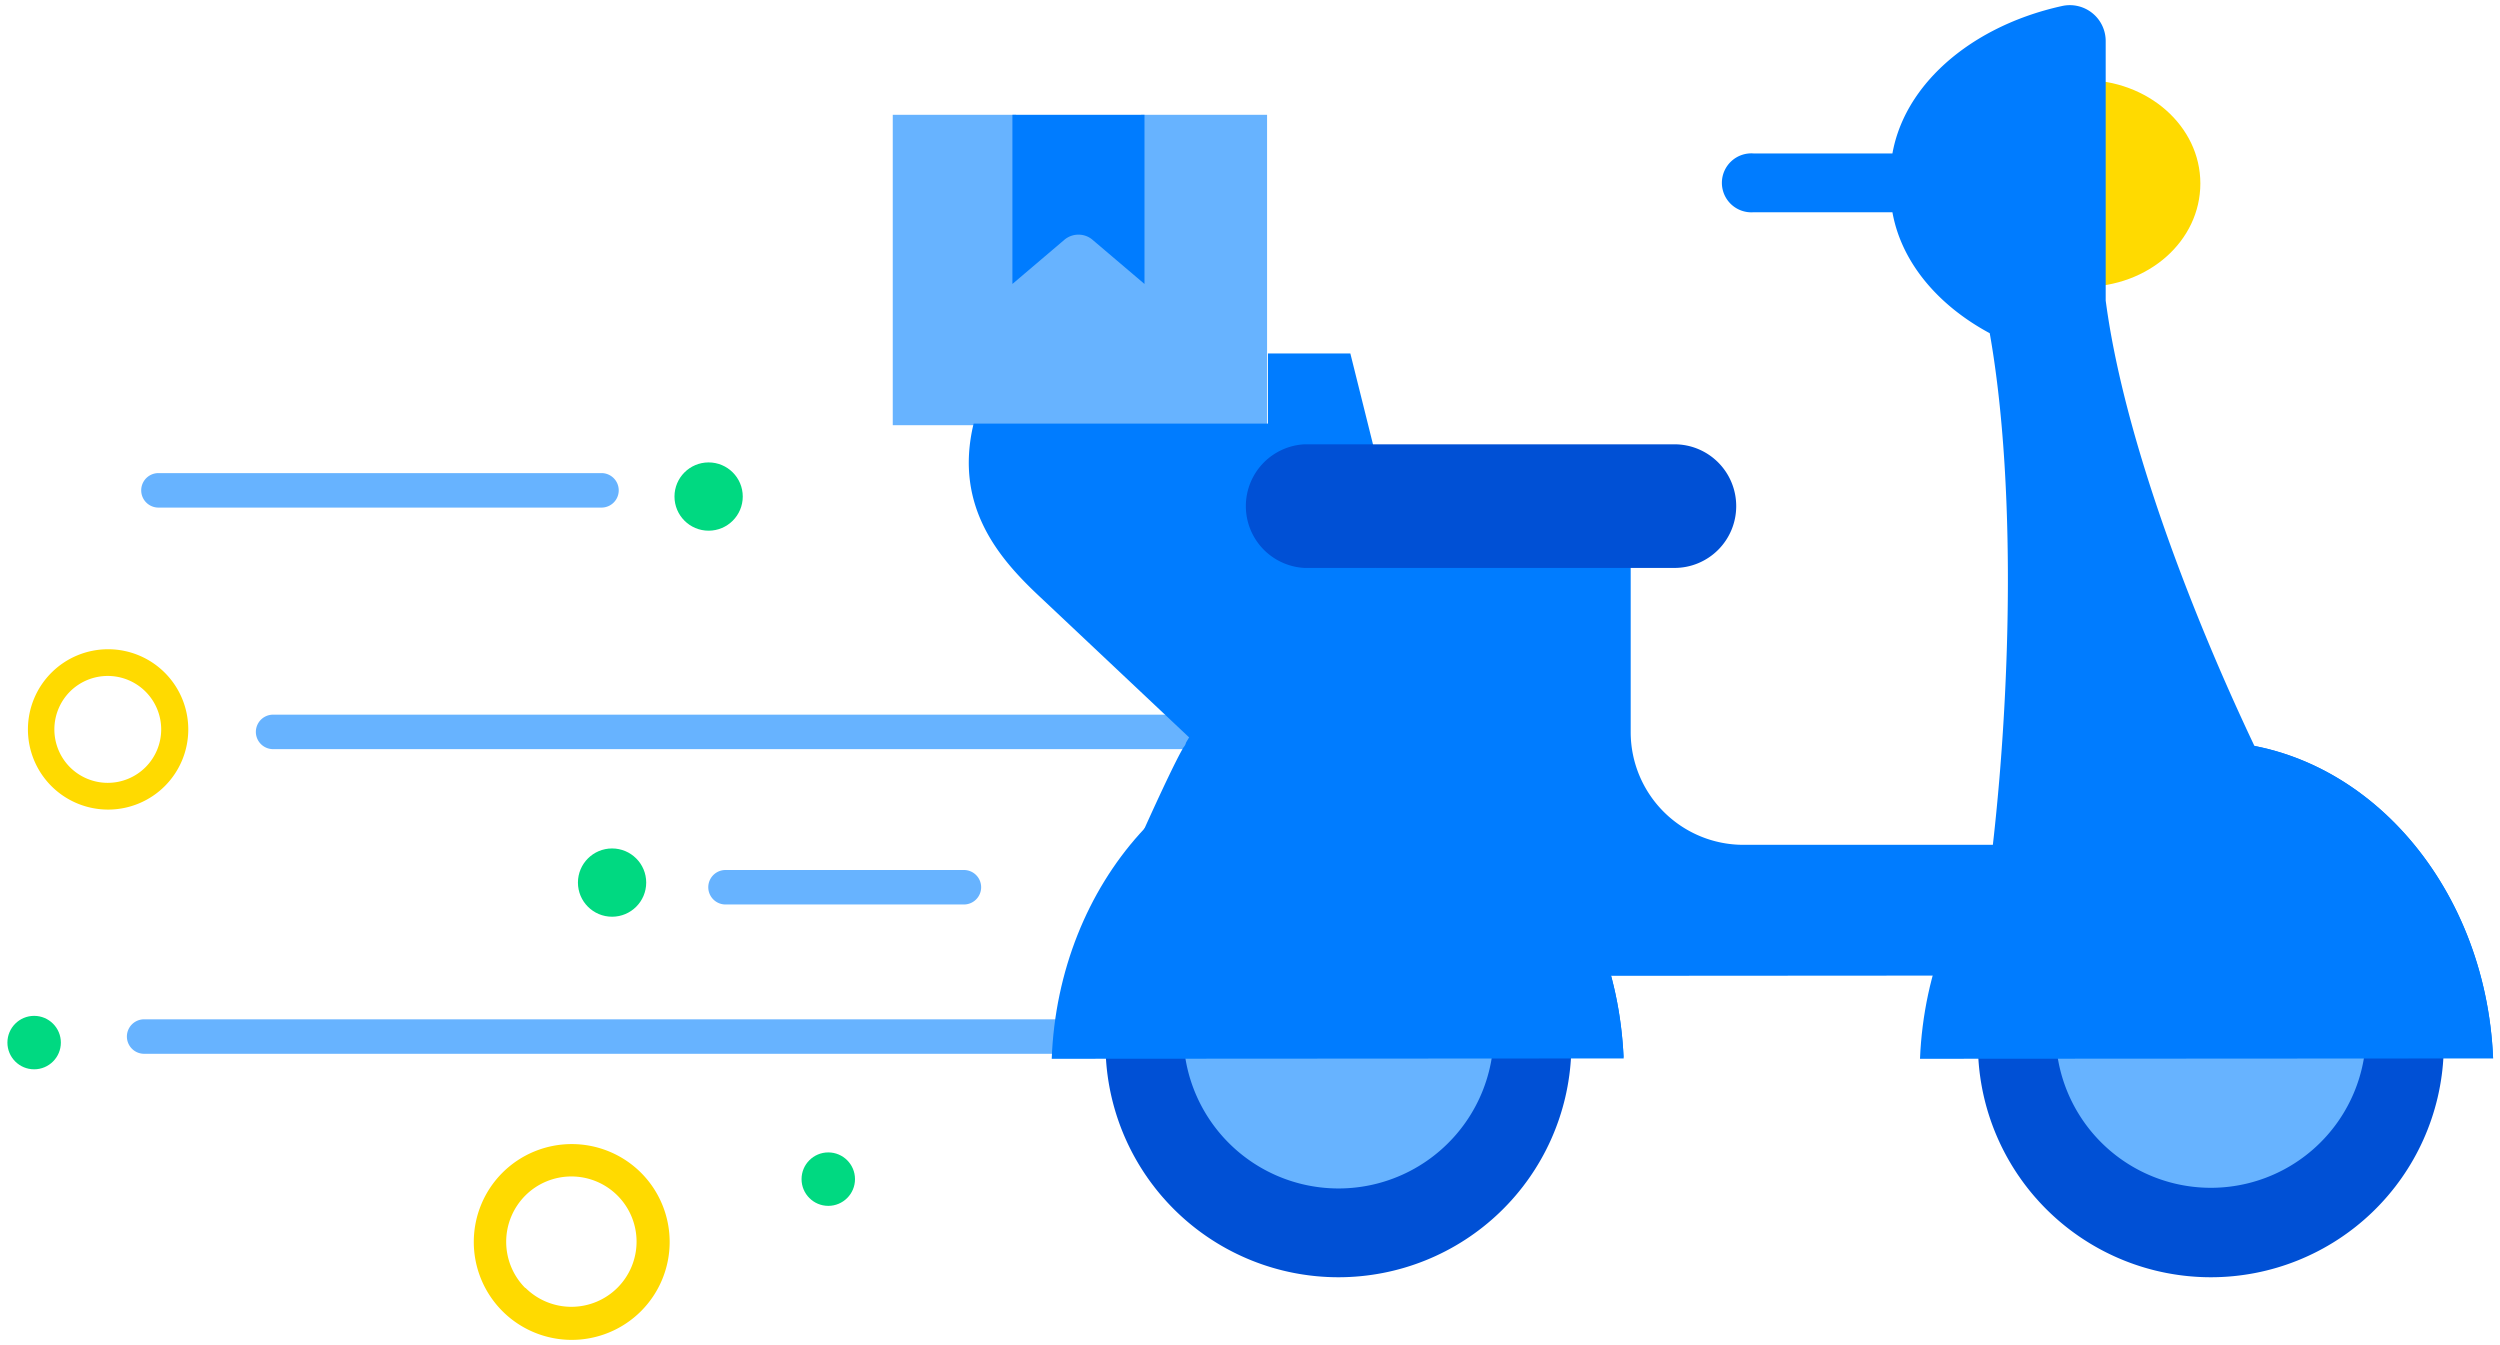
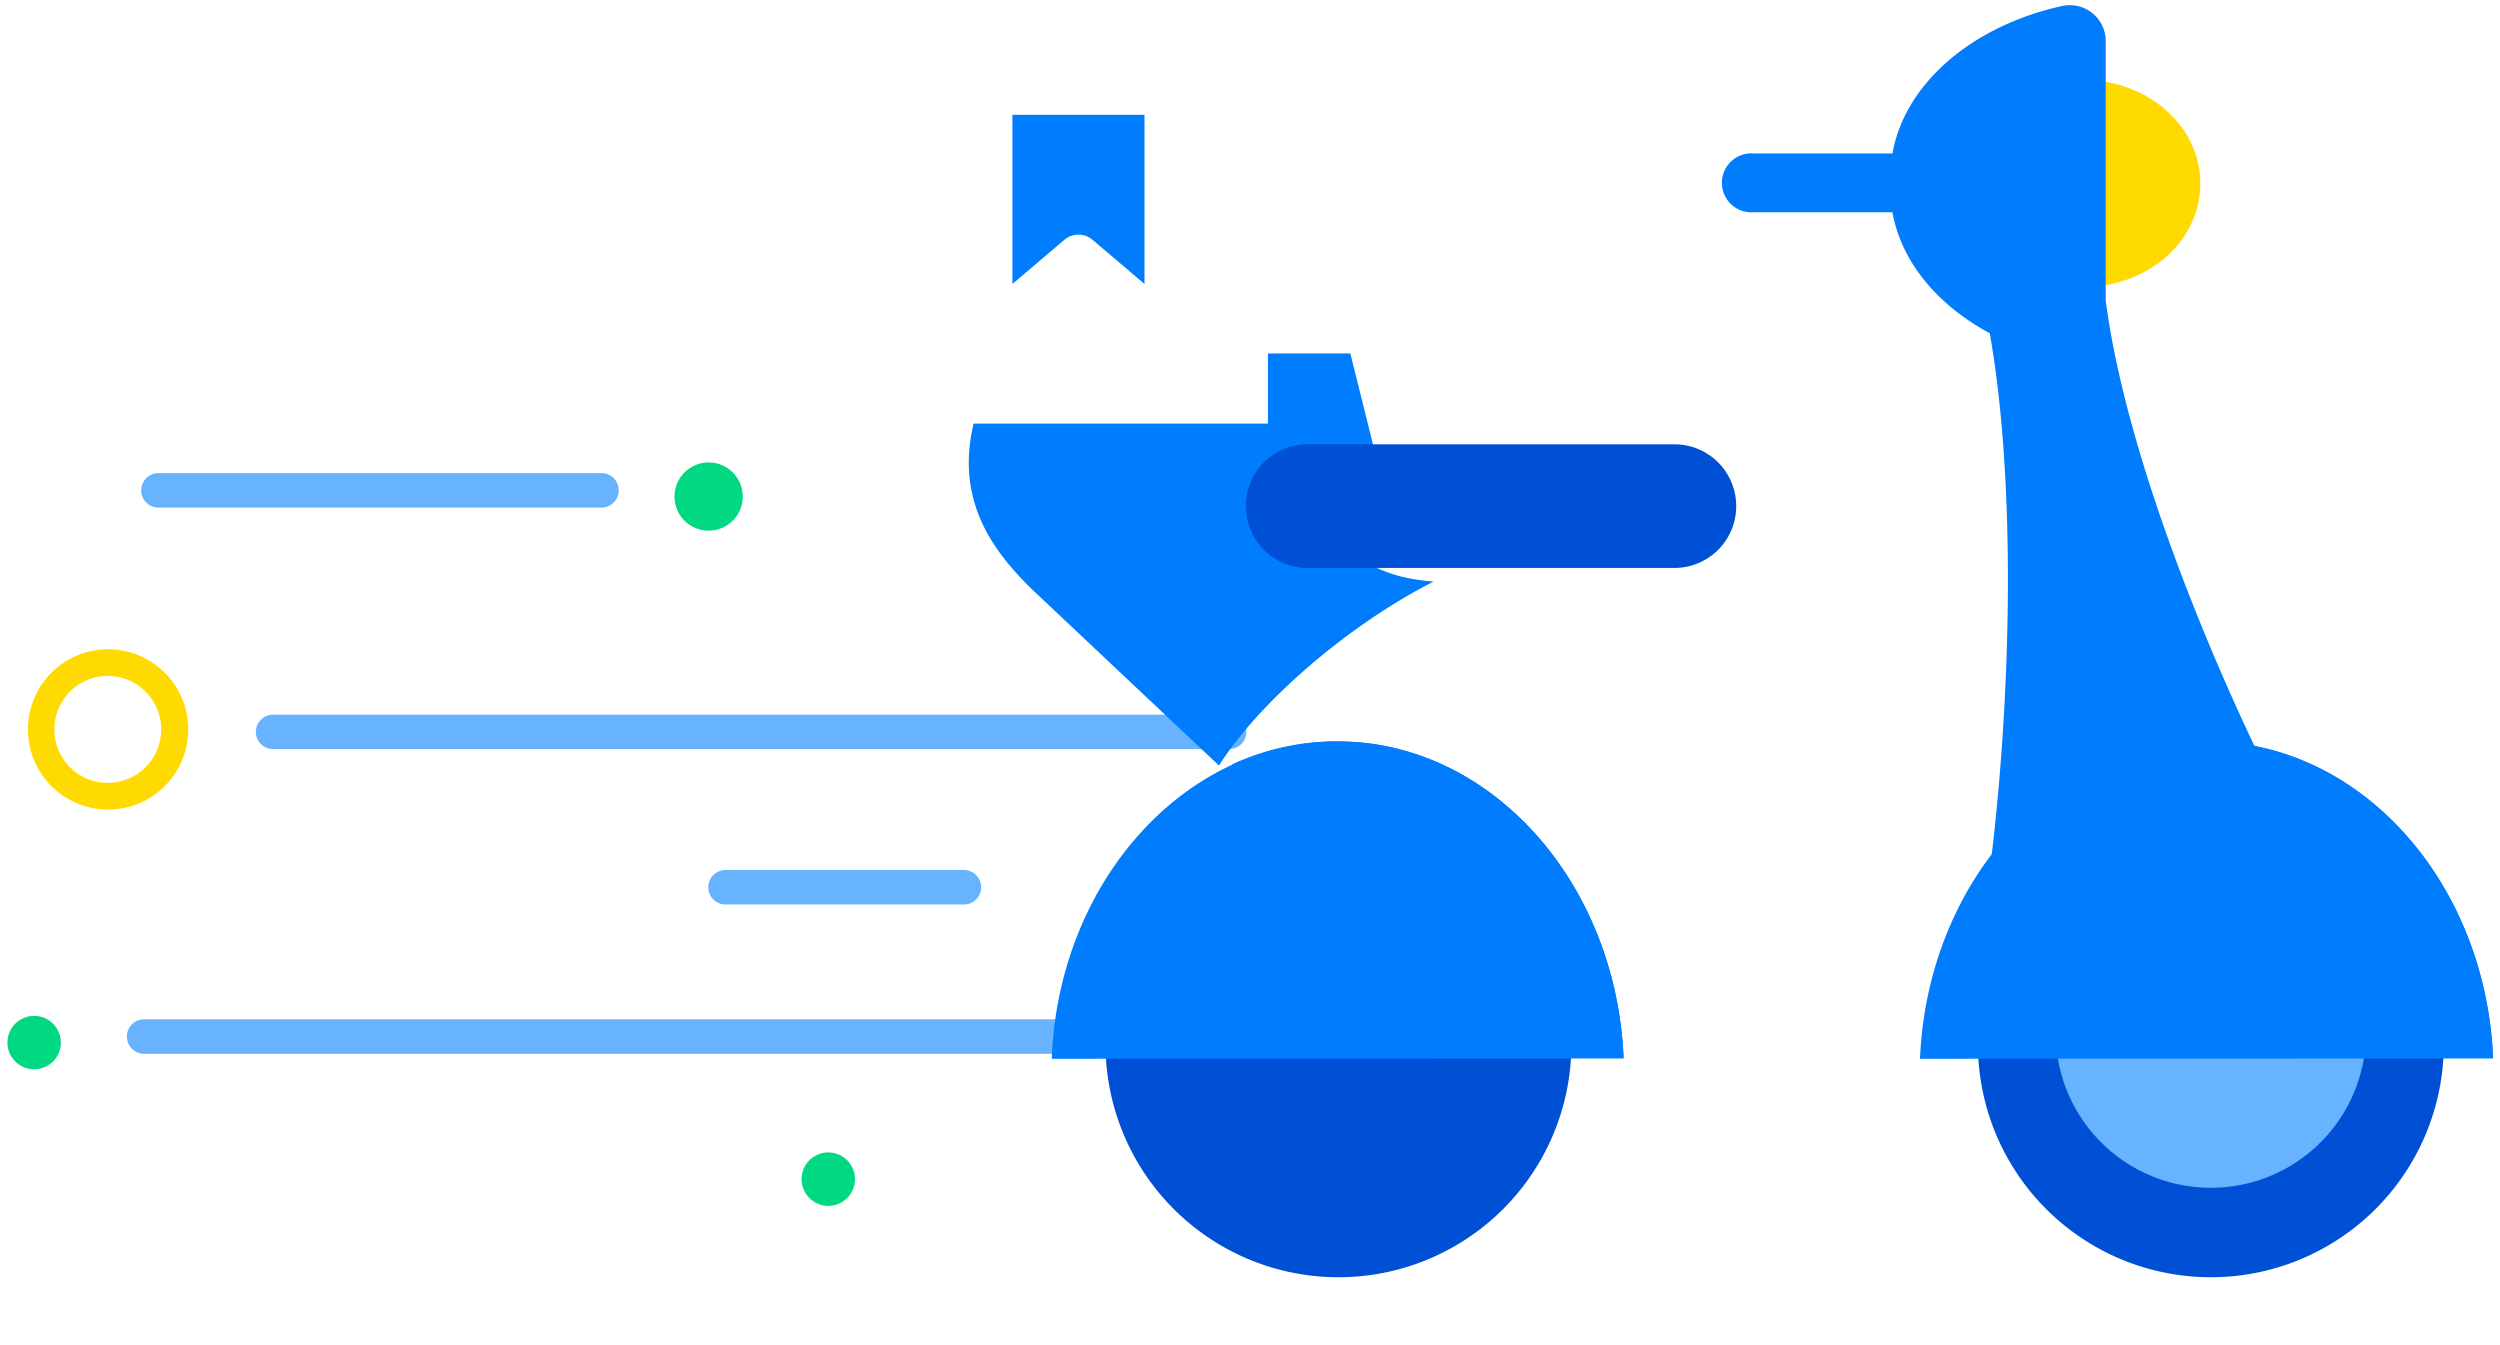
<svg xmlns="http://www.w3.org/2000/svg" width="145" height="78" viewBox="0 0 145 78">
  <g id="Layer_2" data-name="Layer 2">
    <path d="M120.84,4.64c3.74,0,6.78,2.67,6.78,6s-3,6-6.78,6h-.27V4.64Z" style="fill:#ffda00" />
-     <path d="M51.78,6.66h7.15v7.11a.73.73,0,0,0,.42.66.78.78,0,0,0,.3.07.69.69,0,0,0,.47-.18l2.42-2.05L65,14.32a.7.7,0,0,0,.77.11.73.73,0,0,0,.42-.66V6.66h7.3v18H51.78Z" style="fill:#67b3ff" />
    <path d="M76.5,59.42a1,1,0,0,1,.29.7,1,1,0,0,1-1,1H8.36a1,1,0,1,1,0-2H75.8A1,1,0,0,1,76.5,59.42Z" style="fill:#67b3ff" />
    <path d="M35.61,27.75a1,1,0,0,1-.7,1.69H9.19a1,1,0,0,1,0-2H34.91A1,1,0,0,1,35.61,27.75Z" style="fill:#67b3ff" />
    <path d="M56.63,50.77a1,1,0,0,1-.7,1.69H42.08a1,1,0,0,1,0-2H55.93A1,1,0,0,1,56.63,50.77Z" style="fill:#67b3ff" />
    <path d="M72,41.75a1,1,0,0,1,.29.7,1,1,0,0,1-1,1H15.84a1,1,0,1,1,0-2H71.25A1,1,0,0,1,72,41.75Z" style="fill:#67b3ff" />
-     <circle cx="35.5" cy="51.19" r="1.98" style="fill:#00d981" />
    <circle cx="41.1" cy="28.8" r="1.98" style="fill:#00d981" />
    <path d="M101.71,12.31a1.71,1.71,0,1,1,0-3.41h8.13a8.93,8.93,0,0,0-.13,1.47v.46a9,9,0,0,0,.13,1.48Zm7.93-1.37v-.67c0-4.69,4.21-8.67,10-9.93a2.08,2.08,0,0,1,2.49,2.05h0V21.23C115.1,20.7,109.64,16.29,109.64,10.94Zm8.62,8.45a.73.73,0,0,0,.73-.72V17h.2A6.23,6.23,0,0,0,122,16.3c1,10.16,7.27,24.67,11.74,32.84-.74-.09-6.55,2.77-7.32,2.77-5,0-8.41-1.66-11.46,1.78,1.65-10.6,2.17-25.17.36-34.83A8.37,8.37,0,0,0,118.26,19.39Z" style="fill:#007cff" />
-     <path d="M37.16,68a5.68,5.68,0,1,1-8,0A5.69,5.69,0,0,1,37.16,68Zm-6.69,6.69a3.78,3.78,0,1,0,0-5.35A3.8,3.8,0,0,0,30.47,74.71Z" style="fill:#ffda00" />
    <path d="M9.54,39A4.65,4.65,0,1,1,3,39,4.65,4.65,0,0,1,9.54,39ZM4.06,44.5a3.1,3.1,0,1,0,0-4.39A3.11,3.11,0,0,0,4.06,44.5Z" style="fill:#ffda00" />
    <circle cx="48.04" cy="68.39" r="1.55" style="fill:#00d981" />
    <circle cx="1.98" cy="60.47" r="1.55" style="fill:#00d981" />
    <path d="M141.73,61.09a13.51,13.51,0,0,1-27,0" style="fill:#0050d5" />
    <path d="M119.31,61.09h17.84a9,9,0,0,1-17.84,0Z" style="fill:#67b3ff" />
    <path d="M91.13,61.09a13.51,13.51,0,0,1-27,0" style="fill:#0050d5" />
-     <path d="M68.71,61.09H86.56a9,9,0,0,1-17.85,0Z" style="fill:#67b3ff" />
    <path d="M60.47,34.76c-2.35-2.18-5.19-5.25-4-10.19H77.58A13.58,13.58,0,0,0,77,28.5c0,1.36.62,4.83,6.15,5.23C78.27,36.21,73.1,40.63,70.7,44.4Z" style="fill:#007cff" />
-     <path d="M89.67,56.6c-1.71-7.36-6-8.05-13.83-8.05A18.82,18.82,0,0,0,64.18,53.1c.59-1.48,3.57-8.24,4.46-9.75l0,0a.64.64,0,0,0,.15-.28A25.84,25.84,0,0,1,80.39,32.61a5.16,5.16,0,0,0,.79.07h13.4v9.81A6.54,6.54,0,0,0,101.11,49h22.16c-.15,1-1,2-1.18,3-.83,1.41-2.19,2.95-2.57,4.58Z" style="fill:#007cff" />
    <path d="M61,61.41C61.38,51.19,68.67,43,77.57,43s16.18,8.17,16.6,18.39Z" style="fill:#007cff" />
    <path d="M72.25,44a14.42,14.42,0,0,1,5.32-1c8.9,0,16.18,8.17,16.6,18.39,0,0-3.16-9.62-9-13.45C76.63,42.42,68.89,45.35,72.25,44Z" style="fill:#007cff" />
    <path d="M111.36,61.41C111.78,51.19,119.07,43,128,43s16.18,8.17,16.6,18.39Z" style="fill:#007cff" />
    <path d="M66.38,6.66v9.81l-3-2.55a1.24,1.24,0,0,0-.83-.31,1.26,1.26,0,0,0-.83.31l-3,2.55V6.66Z" style="fill:#007cff" />
    <path d="M78.32,20.5,79.69,26a5.56,5.56,0,0,0-.88.44H73.54V20.5Z" style="fill:#007cff" />
    <path d="M100.7,29.35a3.58,3.58,0,0,1-3.58,3.59H75.66a3.59,3.59,0,0,1,0-7.17H97.12A3.58,3.58,0,0,1,100.7,29.35Z" style="fill:#0050d5" />
-     <path d="M122.65,44A14.42,14.42,0,0,1,128,43c8.9,0,16.18,8.17,16.6,18.39,0,0-3.17-9.62-9-13.45C127,42.42,119.29,45.35,122.65,44Z" style="fill:#007cff" />
+     <path d="M122.65,44A14.42,14.42,0,0,1,128,43c8.9,0,16.18,8.17,16.6,18.39,0,0-3.17-9.62-9-13.45C127,42.42,119.29,45.35,122.65,44" style="fill:#007cff" />
  </g>
</svg>